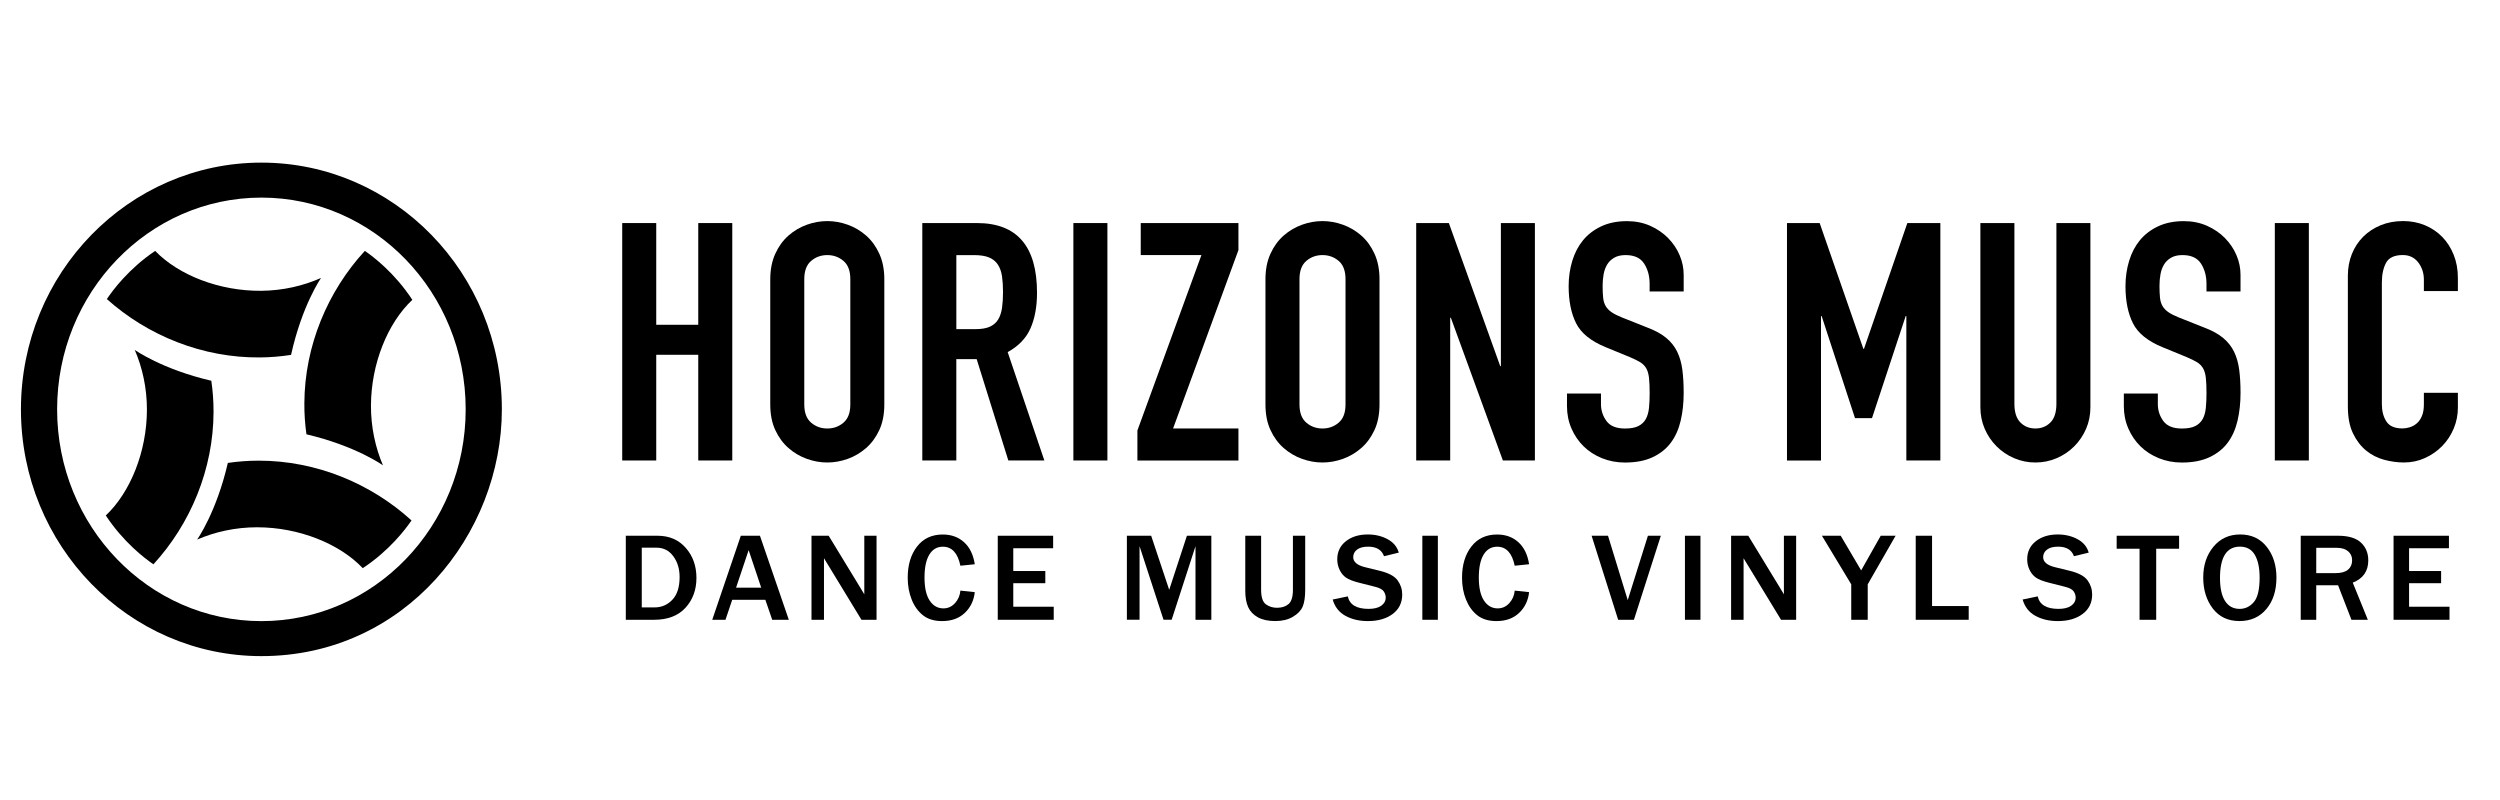
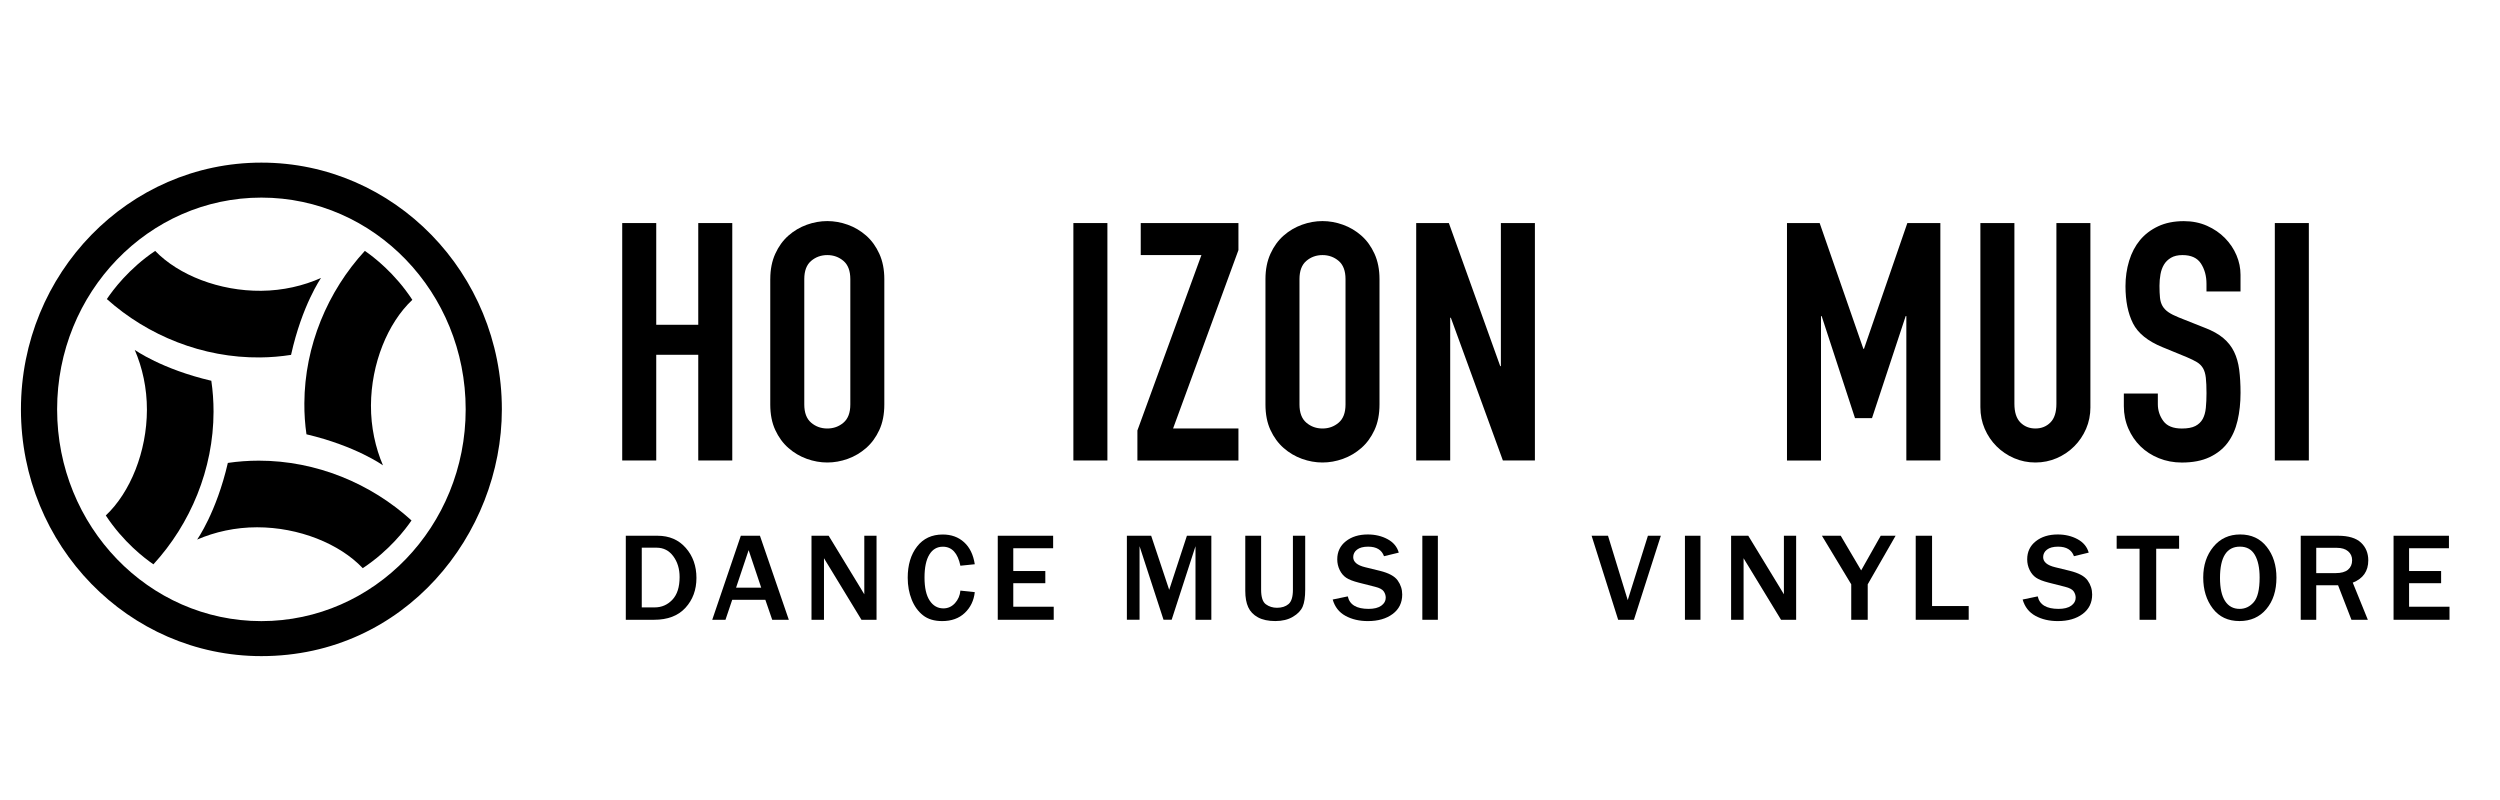
<svg xmlns="http://www.w3.org/2000/svg" version="1.1" id="Layer_2" x="0px" y="0px" viewBox="0 0 125 40" style="enable-background:new 0 0 125 40;" xml:space="preserve">
  <style type="text/css">
	.st0{fill:#FFFFFF;}
</style>
  <g>
-     <rect class="st0" width="125" height="40" />
    <g>
      <path d="M13.07,8.131c-6.64,0-12.023,5.524-12.023,12.338S6.43,32.806,13.07,32.806c7.174,0,12.023-6.102,12.023-12.338    C25.093,13.654,19.71,8.131,13.07,8.131z M13.07,31.056c-5.641,0-10.214-4.741-10.214-10.588S7.429,9.88,13.07,9.88    s10.214,4.741,10.214,10.588S18.711,31.056,13.07,31.056z" />
      <path d="M11.392,23.146c-0.575,2.485-1.536,3.833-1.536,3.833l0,0c0.884-0.383,1.907-0.615,2.996-0.615    c2.088,0,4.125,0.818,5.286,2.045c1.332-0.881,2.139-1.948,2.437-2.387c-2.031-1.851-4.764-2.989-7.633-2.989    C12.414,23.033,11.896,23.072,11.392,23.146z" />
      <path d="M10.566,19.038c-2.484-0.58-3.829-1.544-3.829-1.544l0,0c0.382,0.885,0.611,1.908,0.609,2.997    c-0.005,2.088-0.827,4.124-2.056,5.282c0.878,1.334,1.943,2.144,2.381,2.443c1.856-2.027,3-4.757,3.006-7.627    C10.678,20.06,10.64,19.542,10.566,19.038z" />
      <path d="M14.553,17.744c0.551-2.491,1.5-3.847,1.5-3.847l0,0c-0.881,0.392-1.901,0.633-2.99,0.643    c-2.088,0.019-4.133-0.78-5.305-1.995c-1.324,0.893-2.121,1.968-2.415,2.409c2.048,1.832,4.791,2.945,7.661,2.918    C13.533,17.867,14.05,17.823,14.553,17.744z" />
      <path d="M15.323,21.715c2.483,0.586,3.826,1.553,3.826,1.553l0,0c-0.379-0.886-0.606-1.909-0.601-2.999    c0.01-2.088,0.837-4.122,2.069-5.277c-0.875-1.336-1.938-2.148-2.375-2.448c-1.861,2.022-3.011,4.75-3.024,7.62    C15.214,20.693,15.25,21.21,15.323,21.715z" />
    </g>
    <g>
      <path d="M31.111,11.153h1.701v5.086h2.101v-5.086h1.701v11.871h-1.701v-5.285h-2.101v5.285h-1.701V11.153z" />
      <path d="M38.514,13.955c0-0.478,0.083-0.9,0.25-1.267c0.167-0.367,0.386-0.669,0.659-0.909c0.272-0.239,0.578-0.419,0.917-0.542    c0.339-0.122,0.681-0.183,1.025-0.183c0.344,0,0.686,0.061,1.025,0.183c0.339,0.122,0.644,0.303,0.917,0.542    c0.272,0.239,0.492,0.542,0.659,0.909s0.25,0.79,0.25,1.267v6.269c0,0.489-0.083,0.915-0.25,1.276    c-0.167,0.361-0.386,0.662-0.659,0.9c-0.273,0.239-0.578,0.42-0.917,0.542c-0.339,0.122-0.681,0.183-1.025,0.183    c-0.345,0-0.686-0.061-1.025-0.183C40,22.819,39.695,22.639,39.422,22.4c-0.273-0.239-0.492-0.539-0.659-0.9    c-0.167-0.361-0.25-0.786-0.25-1.276V13.955z M40.214,20.224c0,0.411,0.114,0.714,0.342,0.909    c0.228,0.195,0.497,0.292,0.809,0.292c0.311,0,0.581-0.097,0.809-0.292c0.228-0.194,0.342-0.497,0.342-0.909v-6.269    c0-0.411-0.114-0.714-0.342-0.909c-0.228-0.194-0.498-0.292-0.809-0.292c-0.311,0-0.581,0.097-0.809,0.292    c-0.228,0.195-0.342,0.498-0.342,0.909V20.224z" />
-       <path d="M46.116,11.153h2.734c2.001,0,3.001,1.162,3.001,3.485c0,0.689-0.108,1.281-0.325,1.776    c-0.217,0.495-0.598,0.892-1.142,1.192l1.834,5.419h-1.801l-1.584-5.069h-1.017v5.069h-1.701V11.153z M47.817,16.456h0.967    c0.3,0,0.539-0.042,0.717-0.125c0.178-0.083,0.314-0.203,0.408-0.358c0.094-0.156,0.158-0.348,0.192-0.575    c0.033-0.228,0.05-0.492,0.05-0.792c0-0.3-0.017-0.564-0.05-0.792c-0.033-0.228-0.103-0.422-0.208-0.584    c-0.106-0.161-0.253-0.281-0.442-0.358c-0.189-0.078-0.439-0.117-0.75-0.117h-0.884V16.456z" />
      <path d="M53.669,11.153h1.701v11.871h-1.701V11.153z" />
      <path d="M56.87,21.524l3.201-8.77h-3.034v-1.601h4.885v1.351l-3.268,8.92h3.268v1.601H56.87V21.524z" />
      <path d="M63.273,13.955c0-0.478,0.083-0.9,0.25-1.267s0.386-0.669,0.659-0.909c0.272-0.239,0.578-0.419,0.917-0.542    c0.339-0.122,0.681-0.183,1.025-0.183c0.344,0,0.686,0.061,1.025,0.183s0.644,0.303,0.917,0.542    c0.272,0.239,0.492,0.542,0.659,0.909s0.25,0.79,0.25,1.267v6.269c0,0.489-0.083,0.915-0.25,1.276    c-0.167,0.361-0.386,0.662-0.659,0.9c-0.273,0.239-0.578,0.42-0.917,0.542s-0.681,0.183-1.025,0.183    c-0.345,0-0.686-0.061-1.025-0.183c-0.339-0.122-0.645-0.303-0.917-0.542s-0.492-0.539-0.659-0.9    c-0.167-0.361-0.25-0.786-0.25-1.276V13.955z M64.974,20.224c0,0.411,0.114,0.714,0.342,0.909    c0.228,0.195,0.497,0.292,0.809,0.292c0.311,0,0.58-0.097,0.809-0.292c0.228-0.194,0.342-0.497,0.342-0.909v-6.269    c0-0.411-0.114-0.714-0.342-0.909c-0.228-0.194-0.498-0.292-0.809-0.292c-0.311,0-0.581,0.097-0.809,0.292    c-0.228,0.195-0.342,0.498-0.342,0.909V20.224z" />
      <path d="M70.809,11.153h1.634l2.568,7.153h0.033v-7.153h1.701v11.871h-1.601l-2.601-7.136h-0.033v7.136h-1.7V11.153z" />
-       <path d="M84.181,14.572h-1.7v-0.384c0-0.389-0.092-0.725-0.275-1.009s-0.492-0.425-0.925-0.425c-0.233,0-0.425,0.045-0.575,0.134    c-0.15,0.089-0.267,0.203-0.35,0.342c-0.083,0.139-0.142,0.3-0.175,0.484c-0.033,0.183-0.05,0.375-0.05,0.575    c0,0.233,0.009,0.431,0.025,0.592c0.016,0.161,0.058,0.3,0.125,0.417c0.067,0.116,0.164,0.22,0.292,0.308    c0.128,0.089,0.303,0.178,0.525,0.267l1.301,0.517c0.378,0.144,0.684,0.314,0.917,0.509c0.233,0.195,0.414,0.422,0.542,0.684    c0.128,0.261,0.214,0.561,0.259,0.9c0.044,0.339,0.067,0.725,0.067,1.159c0,0.5-0.05,0.964-0.15,1.392    c-0.1,0.428-0.264,0.795-0.492,1.101c-0.228,0.306-0.531,0.547-0.909,0.725c-0.378,0.178-0.839,0.267-1.384,0.267    c-0.411,0-0.795-0.073-1.15-0.217c-0.356-0.144-0.662-0.342-0.917-0.592c-0.256-0.25-0.458-0.547-0.608-0.892    c-0.15-0.344-0.225-0.717-0.225-1.117v-0.634h1.7v0.534c0,0.311,0.092,0.592,0.275,0.842s0.492,0.375,0.925,0.375    c0.289,0,0.514-0.042,0.675-0.125c0.161-0.083,0.284-0.2,0.367-0.35c0.083-0.15,0.136-0.336,0.159-0.559    c0.022-0.222,0.033-0.467,0.033-0.733c0-0.311-0.011-0.567-0.033-0.767c-0.022-0.2-0.07-0.361-0.142-0.483    c-0.073-0.122-0.172-0.222-0.3-0.3c-0.128-0.077-0.297-0.161-0.508-0.25l-1.217-0.5c-0.734-0.3-1.226-0.697-1.476-1.192    c-0.25-0.495-0.375-1.114-0.375-1.859c0-0.445,0.061-0.867,0.183-1.267c0.122-0.4,0.303-0.745,0.542-1.034    c0.239-0.289,0.542-0.519,0.909-0.692c0.367-0.172,0.795-0.258,1.284-0.258c0.422,0,0.809,0.078,1.159,0.233    c0.35,0.156,0.65,0.361,0.9,0.617c0.25,0.256,0.442,0.542,0.575,0.859c0.134,0.317,0.2,0.642,0.2,0.975V14.572z" />
      <path d="M89.349,11.153h1.634l2.184,6.286H93.2l2.167-6.286h1.651v11.871h-1.701v-7.22h-0.033L93.6,20.907h-0.85l-1.667-5.102    H91.05v7.22h-1.701V11.153z" />
      <path d="M104.521,20.357c0,0.389-0.073,0.75-0.217,1.084c-0.145,0.333-0.342,0.625-0.592,0.875    c-0.25,0.25-0.542,0.448-0.875,0.592c-0.333,0.144-0.689,0.217-1.067,0.217c-0.378,0-0.734-0.073-1.067-0.217    c-0.334-0.144-0.625-0.342-0.875-0.592c-0.25-0.25-0.448-0.542-0.592-0.875c-0.144-0.333-0.217-0.695-0.217-1.084v-9.204h1.701    v9.037c0,0.422,0.1,0.733,0.3,0.934c0.2,0.2,0.45,0.3,0.75,0.3c0.3,0,0.55-0.1,0.75-0.3c0.2-0.2,0.3-0.511,0.3-0.934v-9.037h1.7    V20.357z" />
      <path d="M112.024,14.572h-1.7v-0.384c0-0.389-0.092-0.725-0.275-1.009s-0.492-0.425-0.925-0.425c-0.233,0-0.425,0.045-0.575,0.134    c-0.15,0.089-0.267,0.203-0.35,0.342c-0.083,0.139-0.142,0.3-0.175,0.484c-0.033,0.183-0.05,0.375-0.05,0.575    c0,0.233,0.009,0.431,0.025,0.592c0.016,0.161,0.058,0.3,0.125,0.417c0.067,0.116,0.164,0.22,0.292,0.308    c0.128,0.089,0.303,0.178,0.525,0.267l1.301,0.517c0.378,0.144,0.684,0.314,0.917,0.509c0.233,0.195,0.414,0.422,0.542,0.684    c0.128,0.261,0.214,0.561,0.259,0.9c0.044,0.339,0.067,0.725,0.067,1.159c0,0.5-0.05,0.964-0.15,1.392    c-0.1,0.428-0.264,0.795-0.492,1.101c-0.228,0.306-0.531,0.547-0.909,0.725c-0.378,0.178-0.839,0.267-1.384,0.267    c-0.411,0-0.795-0.073-1.15-0.217c-0.356-0.144-0.662-0.342-0.917-0.592c-0.256-0.25-0.458-0.547-0.608-0.892    c-0.15-0.344-0.225-0.717-0.225-1.117v-0.634h1.7v0.534c0,0.311,0.092,0.592,0.275,0.842s0.492,0.375,0.925,0.375    c0.289,0,0.514-0.042,0.675-0.125c0.161-0.083,0.284-0.2,0.367-0.35s0.136-0.336,0.158-0.559c0.022-0.222,0.033-0.467,0.033-0.733    c0-0.311-0.011-0.567-0.033-0.767c-0.022-0.2-0.07-0.361-0.142-0.483c-0.073-0.122-0.172-0.222-0.3-0.3    c-0.128-0.077-0.297-0.161-0.508-0.25l-1.217-0.5c-0.734-0.3-1.226-0.697-1.476-1.192c-0.25-0.495-0.375-1.114-0.375-1.859    c0-0.445,0.061-0.867,0.183-1.267c0.122-0.4,0.303-0.745,0.542-1.034c0.239-0.289,0.542-0.519,0.909-0.692    c0.367-0.172,0.795-0.258,1.284-0.258c0.422,0,0.809,0.078,1.159,0.233c0.35,0.156,0.65,0.361,0.9,0.617    c0.25,0.256,0.442,0.542,0.575,0.859c0.134,0.317,0.2,0.642,0.2,0.975V14.572z" />
      <path d="M113.741,11.153h1.701v11.871h-1.701V11.153z" />
-       <path d="M122.895,20.374c0,0.367-0.07,0.717-0.208,1.05c-0.139,0.333-0.331,0.625-0.575,0.875s-0.531,0.45-0.858,0.6    c-0.328,0.15-0.681,0.225-1.059,0.225c-0.323,0-0.65-0.045-0.984-0.134c-0.333-0.089-0.633-0.242-0.9-0.458    c-0.267-0.217-0.487-0.503-0.659-0.859c-0.173-0.355-0.259-0.806-0.259-1.35v-6.536c0-0.389,0.067-0.75,0.2-1.084    c0.133-0.333,0.322-0.622,0.567-0.867s0.536-0.436,0.875-0.575c0.339-0.139,0.714-0.208,1.125-0.208    c0.389,0,0.75,0.07,1.084,0.208c0.333,0.139,0.622,0.333,0.867,0.583c0.244,0.25,0.436,0.55,0.575,0.9    c0.139,0.35,0.208,0.731,0.208,1.142v0.667h-1.7v-0.567c0-0.333-0.095-0.622-0.284-0.867c-0.189-0.244-0.445-0.367-0.767-0.367    c-0.423,0-0.703,0.131-0.842,0.392c-0.139,0.262-0.208,0.592-0.208,0.992v6.069c0,0.345,0.075,0.634,0.225,0.867    c0.15,0.234,0.419,0.35,0.809,0.35c0.111,0,0.23-0.019,0.358-0.058c0.128-0.039,0.244-0.102,0.35-0.192    c0.106-0.089,0.192-0.211,0.259-0.367c0.067-0.156,0.1-0.35,0.1-0.583V19.64h1.7V20.374z" />
    </g>
    <g>
      <path d="M31.29,30.989v-4.202h1.586c0.587,0,1.058,0.203,1.413,0.608c0.355,0.405,0.533,0.905,0.533,1.501    c0,0.595-0.183,1.093-0.549,1.493c-0.366,0.4-0.889,0.6-1.571,0.6H31.29z M32.088,30.37h0.646c0.347,0,0.641-0.127,0.883-0.382    c0.242-0.255,0.363-0.633,0.363-1.136c0-0.41-0.106-0.758-0.317-1.042c-0.211-0.284-0.49-0.426-0.837-0.426h-0.738V30.37z" />
      <path d="M39.441,30.989h-0.83l-0.344-1h-1.656l-0.337,1h-0.662l1.429-4.202h0.956L39.441,30.989z M38.06,29.382l-0.628-1.875    l-0.628,1.875H38.06z" />
      <path d="M43.827,30.989h-0.754l-1.634-2.684c-0.025-0.041-0.066-0.108-0.123-0.2c-0.025-0.041-0.064-0.106-0.117-0.194v3.078    h-0.624v-4.202h0.858l1.508,2.475c0.012,0.02,0.104,0.171,0.274,0.453v-2.927h0.612V30.989z" />
      <path d="M48.02,29.53l0.719,0.077c-0.046,0.421-0.213,0.767-0.5,1.039c-0.287,0.272-0.664,0.408-1.131,0.408    c-0.393,0-0.712-0.096-0.957-0.289c-0.245-0.193-0.434-0.454-0.566-0.785c-0.132-0.33-0.199-0.694-0.199-1.092    c0-0.64,0.156-1.161,0.467-1.562c0.311-0.401,0.739-0.601,1.284-0.601c0.427,0,0.782,0.128,1.066,0.385    c0.284,0.257,0.463,0.624,0.536,1.102l-0.719,0.074c-0.132-0.634-0.425-0.951-0.877-0.951c-0.29,0-0.516,0.132-0.676,0.395    c-0.161,0.264-0.241,0.646-0.241,1.147c0,0.509,0.086,0.893,0.259,1.153c0.172,0.26,0.401,0.389,0.685,0.389    c0.227,0,0.42-0.087,0.58-0.262C47.908,29.98,47.999,29.772,48.02,29.53z" />
      <path d="M52.685,30.989h-2.797v-4.202h2.769v0.625h-1.993v1.139h1.602v0.609h-1.602v1.176h2.022V30.989z" />
      <path d="M60.566,30.989h-0.791V27.31l-1.192,3.678h-0.407l-1.198-3.678v3.678h-0.634v-4.202h1.214l0.902,2.706l0.886-2.706h1.221    V30.989z" />
      <path d="M65.26,26.787v2.7c0,0.365-0.042,0.646-0.126,0.843c-0.085,0.197-0.247,0.367-0.488,0.509    c-0.241,0.143-0.534,0.214-0.881,0.214c-0.351,0-0.64-0.062-0.866-0.185c-0.226-0.123-0.389-0.292-0.487-0.506    c-0.099-0.214-0.148-0.488-0.148-0.82v-2.755h0.792v2.7c0,0.369,0.079,0.612,0.238,0.728c0.159,0.116,0.343,0.174,0.554,0.174    c0.242,0,0.435-0.062,0.58-0.186c0.145-0.124,0.218-0.363,0.218-0.715v-2.7H65.26z" />
      <path d="M66.635,29.976l0.754-0.157c0.091,0.416,0.437,0.625,1.041,0.625c0.275,0,0.487-0.053,0.635-0.16    c0.148-0.107,0.222-0.239,0.222-0.397c0-0.115-0.034-0.221-0.101-0.319s-0.211-0.174-0.432-0.229l-0.823-0.209    c-0.282-0.072-0.49-0.154-0.624-0.245c-0.135-0.091-0.242-0.22-0.323-0.386c-0.081-0.166-0.121-0.344-0.121-0.533    c0-0.375,0.143-0.677,0.429-0.903c0.286-0.227,0.652-0.34,1.098-0.34c0.37,0,0.701,0.079,0.992,0.237    c0.291,0.158,0.476,0.382,0.557,0.671l-0.738,0.179c-0.114-0.318-0.378-0.477-0.795-0.477c-0.242,0-0.426,0.049-0.554,0.148    c-0.127,0.098-0.191,0.224-0.191,0.375c0,0.24,0.2,0.409,0.599,0.505l0.732,0.179c0.443,0.109,0.741,0.269,0.892,0.482    c0.152,0.212,0.227,0.447,0.227,0.703c0,0.412-0.159,0.737-0.478,0.974c-0.318,0.237-0.731,0.355-1.238,0.355    c-0.427,0-0.801-0.087-1.121-0.262C66.953,30.617,66.74,30.345,66.635,29.976z" />
      <path d="M71.893,30.989h-0.776v-4.202h0.776V30.989z" />
-       <path d="M75.736,29.53l0.719,0.077c-0.046,0.421-0.213,0.767-0.5,1.039c-0.287,0.272-0.664,0.408-1.131,0.408    c-0.393,0-0.712-0.096-0.957-0.289c-0.245-0.193-0.433-0.454-0.566-0.785c-0.133-0.33-0.199-0.694-0.199-1.092    c0-0.64,0.156-1.161,0.467-1.562c0.311-0.401,0.739-0.601,1.284-0.601c0.427,0,0.782,0.128,1.066,0.385    c0.284,0.257,0.463,0.624,0.536,1.102l-0.719,0.074c-0.133-0.634-0.425-0.951-0.877-0.951c-0.29,0-0.516,0.132-0.677,0.395    c-0.161,0.264-0.241,0.646-0.241,1.147c0,0.509,0.086,0.893,0.259,1.153c0.173,0.26,0.401,0.389,0.685,0.389    c0.227,0,0.42-0.087,0.58-0.262C75.625,29.98,75.715,29.772,75.736,29.53z" />
      <path d="M81.696,30.989h-0.788l-1.328-4.202h0.82l0.987,3.22l1.009-3.22h0.646L81.696,30.989z" />
      <path d="M85.023,30.989h-0.776v-4.202h0.776V30.989z" />
      <path d="M89.806,30.989h-0.754l-1.634-2.684c-0.025-0.041-0.066-0.108-0.123-0.2c-0.025-0.041-0.064-0.106-0.116-0.194v3.078    h-0.624v-4.202h0.858l1.508,2.475c0.012,0.02,0.104,0.171,0.274,0.453v-2.927h0.612V30.989z" />
      <path d="M93.385,30.989h-0.823v-1.773l-1.466-2.429h0.94l1.022,1.733l0.978-1.733h0.744l-1.394,2.429V30.989z" />
      <path d="M98.435,30.989h-2.649v-4.202h0.817v3.515h1.832V30.989z" />
      <path d="M101.132,29.976l0.754-0.157c0.091,0.416,0.437,0.625,1.041,0.625c0.275,0,0.487-0.053,0.635-0.16    c0.148-0.107,0.222-0.239,0.222-0.397c0-0.115-0.034-0.221-0.101-0.319c-0.067-0.097-0.211-0.174-0.432-0.229l-0.823-0.209    c-0.282-0.072-0.49-0.154-0.624-0.245s-0.242-0.22-0.323-0.386c-0.081-0.166-0.121-0.344-0.121-0.533    c0-0.375,0.143-0.677,0.429-0.903c0.286-0.227,0.652-0.34,1.098-0.34c0.37,0,0.701,0.079,0.992,0.237    c0.291,0.158,0.476,0.382,0.557,0.671l-0.738,0.179c-0.114-0.318-0.378-0.477-0.795-0.477c-0.242,0-0.426,0.049-0.554,0.148    c-0.127,0.098-0.191,0.224-0.191,0.375c0,0.24,0.2,0.409,0.599,0.505l0.732,0.179c0.443,0.109,0.741,0.269,0.892,0.482    c0.152,0.212,0.227,0.447,0.227,0.703c0,0.412-0.159,0.737-0.478,0.974c-0.318,0.237-0.731,0.355-1.238,0.355    c-0.427,0-0.801-0.087-1.121-0.262C101.45,30.617,101.238,30.345,101.132,29.976z" />
      <path d="M107.811,30.989h-0.833v-3.552h-1.145v-0.65h3.122v0.65h-1.145V30.989z" />
      <path d="M111.975,31.053c-0.572,0-1.017-0.209-1.336-0.628c-0.319-0.418-0.478-0.936-0.478-1.551c0-0.611,0.169-1.123,0.508-1.534    c0.339-0.411,0.785-0.617,1.34-0.617c0.559,0,1.001,0.205,1.326,0.617c0.325,0.411,0.487,0.926,0.487,1.544    c0,0.648-0.169,1.172-0.506,1.571C112.98,30.854,112.532,31.053,111.975,31.053z M111.981,30.444c0.28,0,0.516-0.113,0.71-0.339    c0.193-0.226,0.29-0.635,0.29-1.228c0-0.482-0.08-0.86-0.24-1.134c-0.16-0.274-0.408-0.411-0.744-0.411    c-0.664,0-0.997,0.522-0.997,1.567c0,0.507,0.085,0.891,0.254,1.153C111.424,30.313,111.666,30.444,111.981,30.444z" />
      <path d="M118.392,30.989h-0.82l-0.669-1.727h-1.091v1.727h-0.776v-4.202h1.867c0.519,0,0.901,0.115,1.145,0.343    c0.244,0.229,0.366,0.525,0.366,0.888c0,0.54-0.259,0.911-0.776,1.114L118.392,30.989z M115.812,28.656h0.965    c0.28,0,0.488-0.057,0.624-0.172c0.137-0.115,0.205-0.273,0.205-0.474c0-0.184-0.068-0.334-0.202-0.448    c-0.135-0.114-0.323-0.171-0.564-0.171h-1.028V28.656z" />
      <path d="M122.475,30.989h-2.797v-4.202h2.769v0.625h-1.993v1.139h1.602v0.609h-1.602v1.176h2.021V30.989z" />
    </g>
  </g>
</svg>